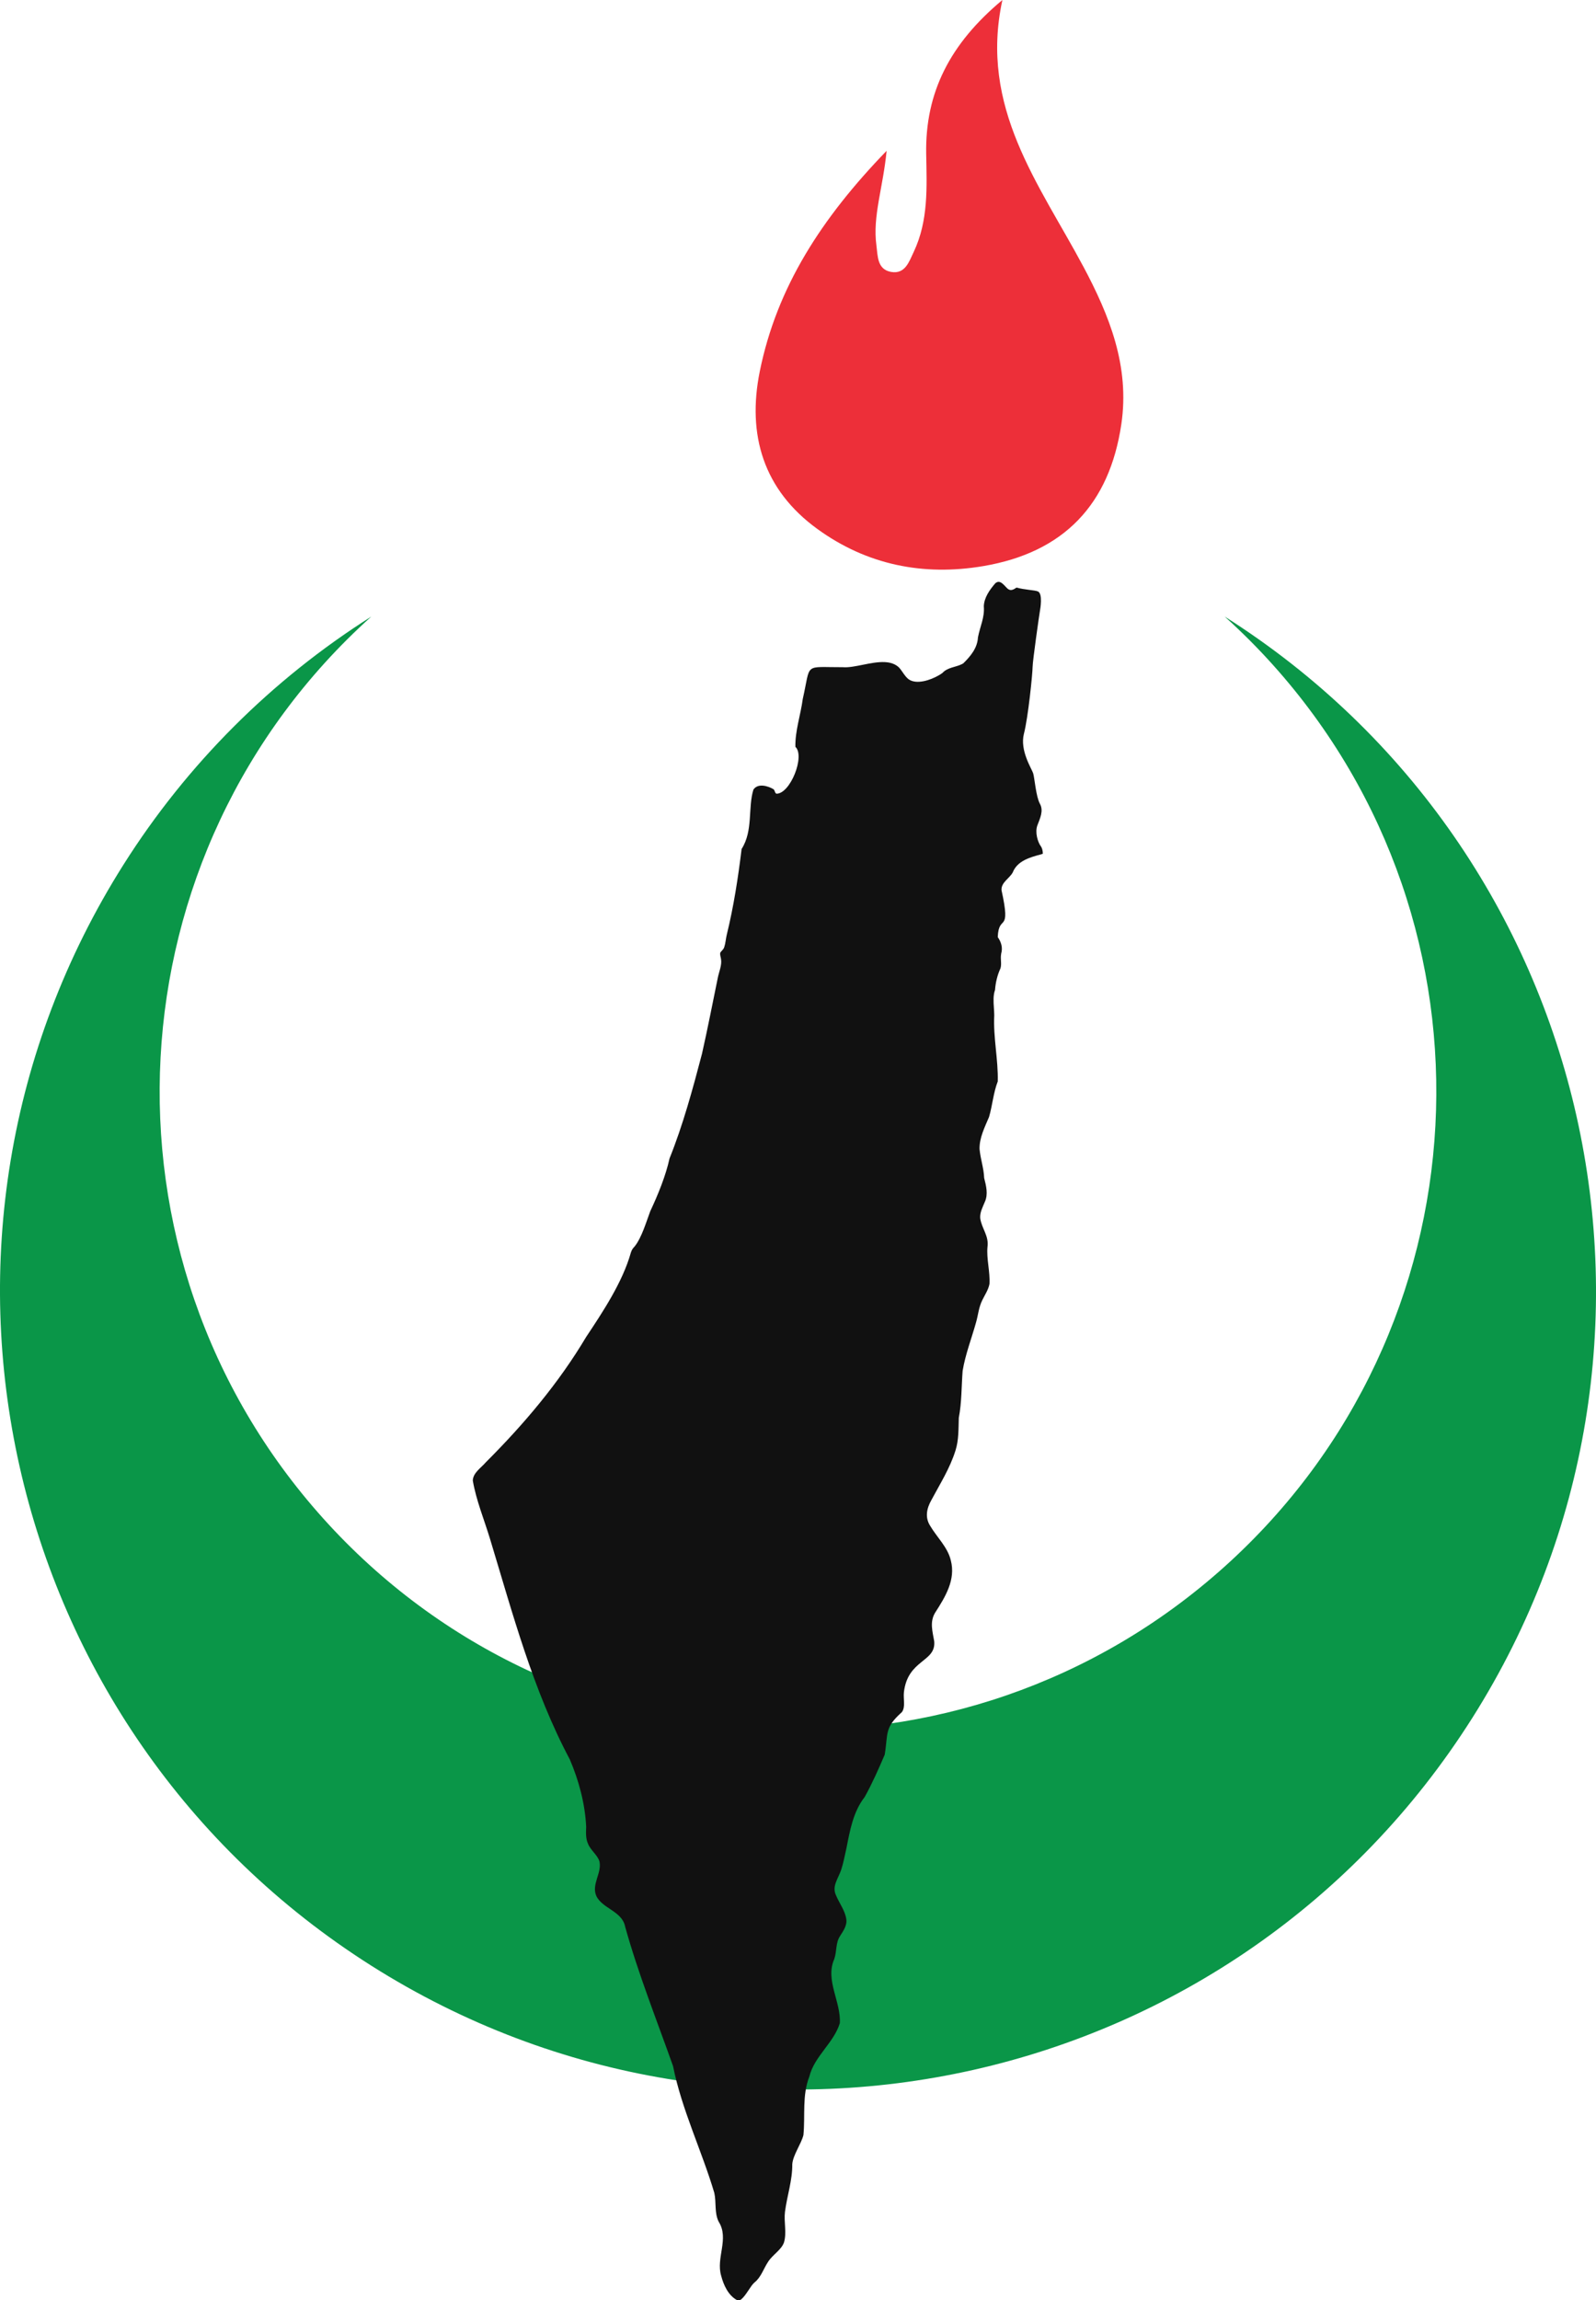
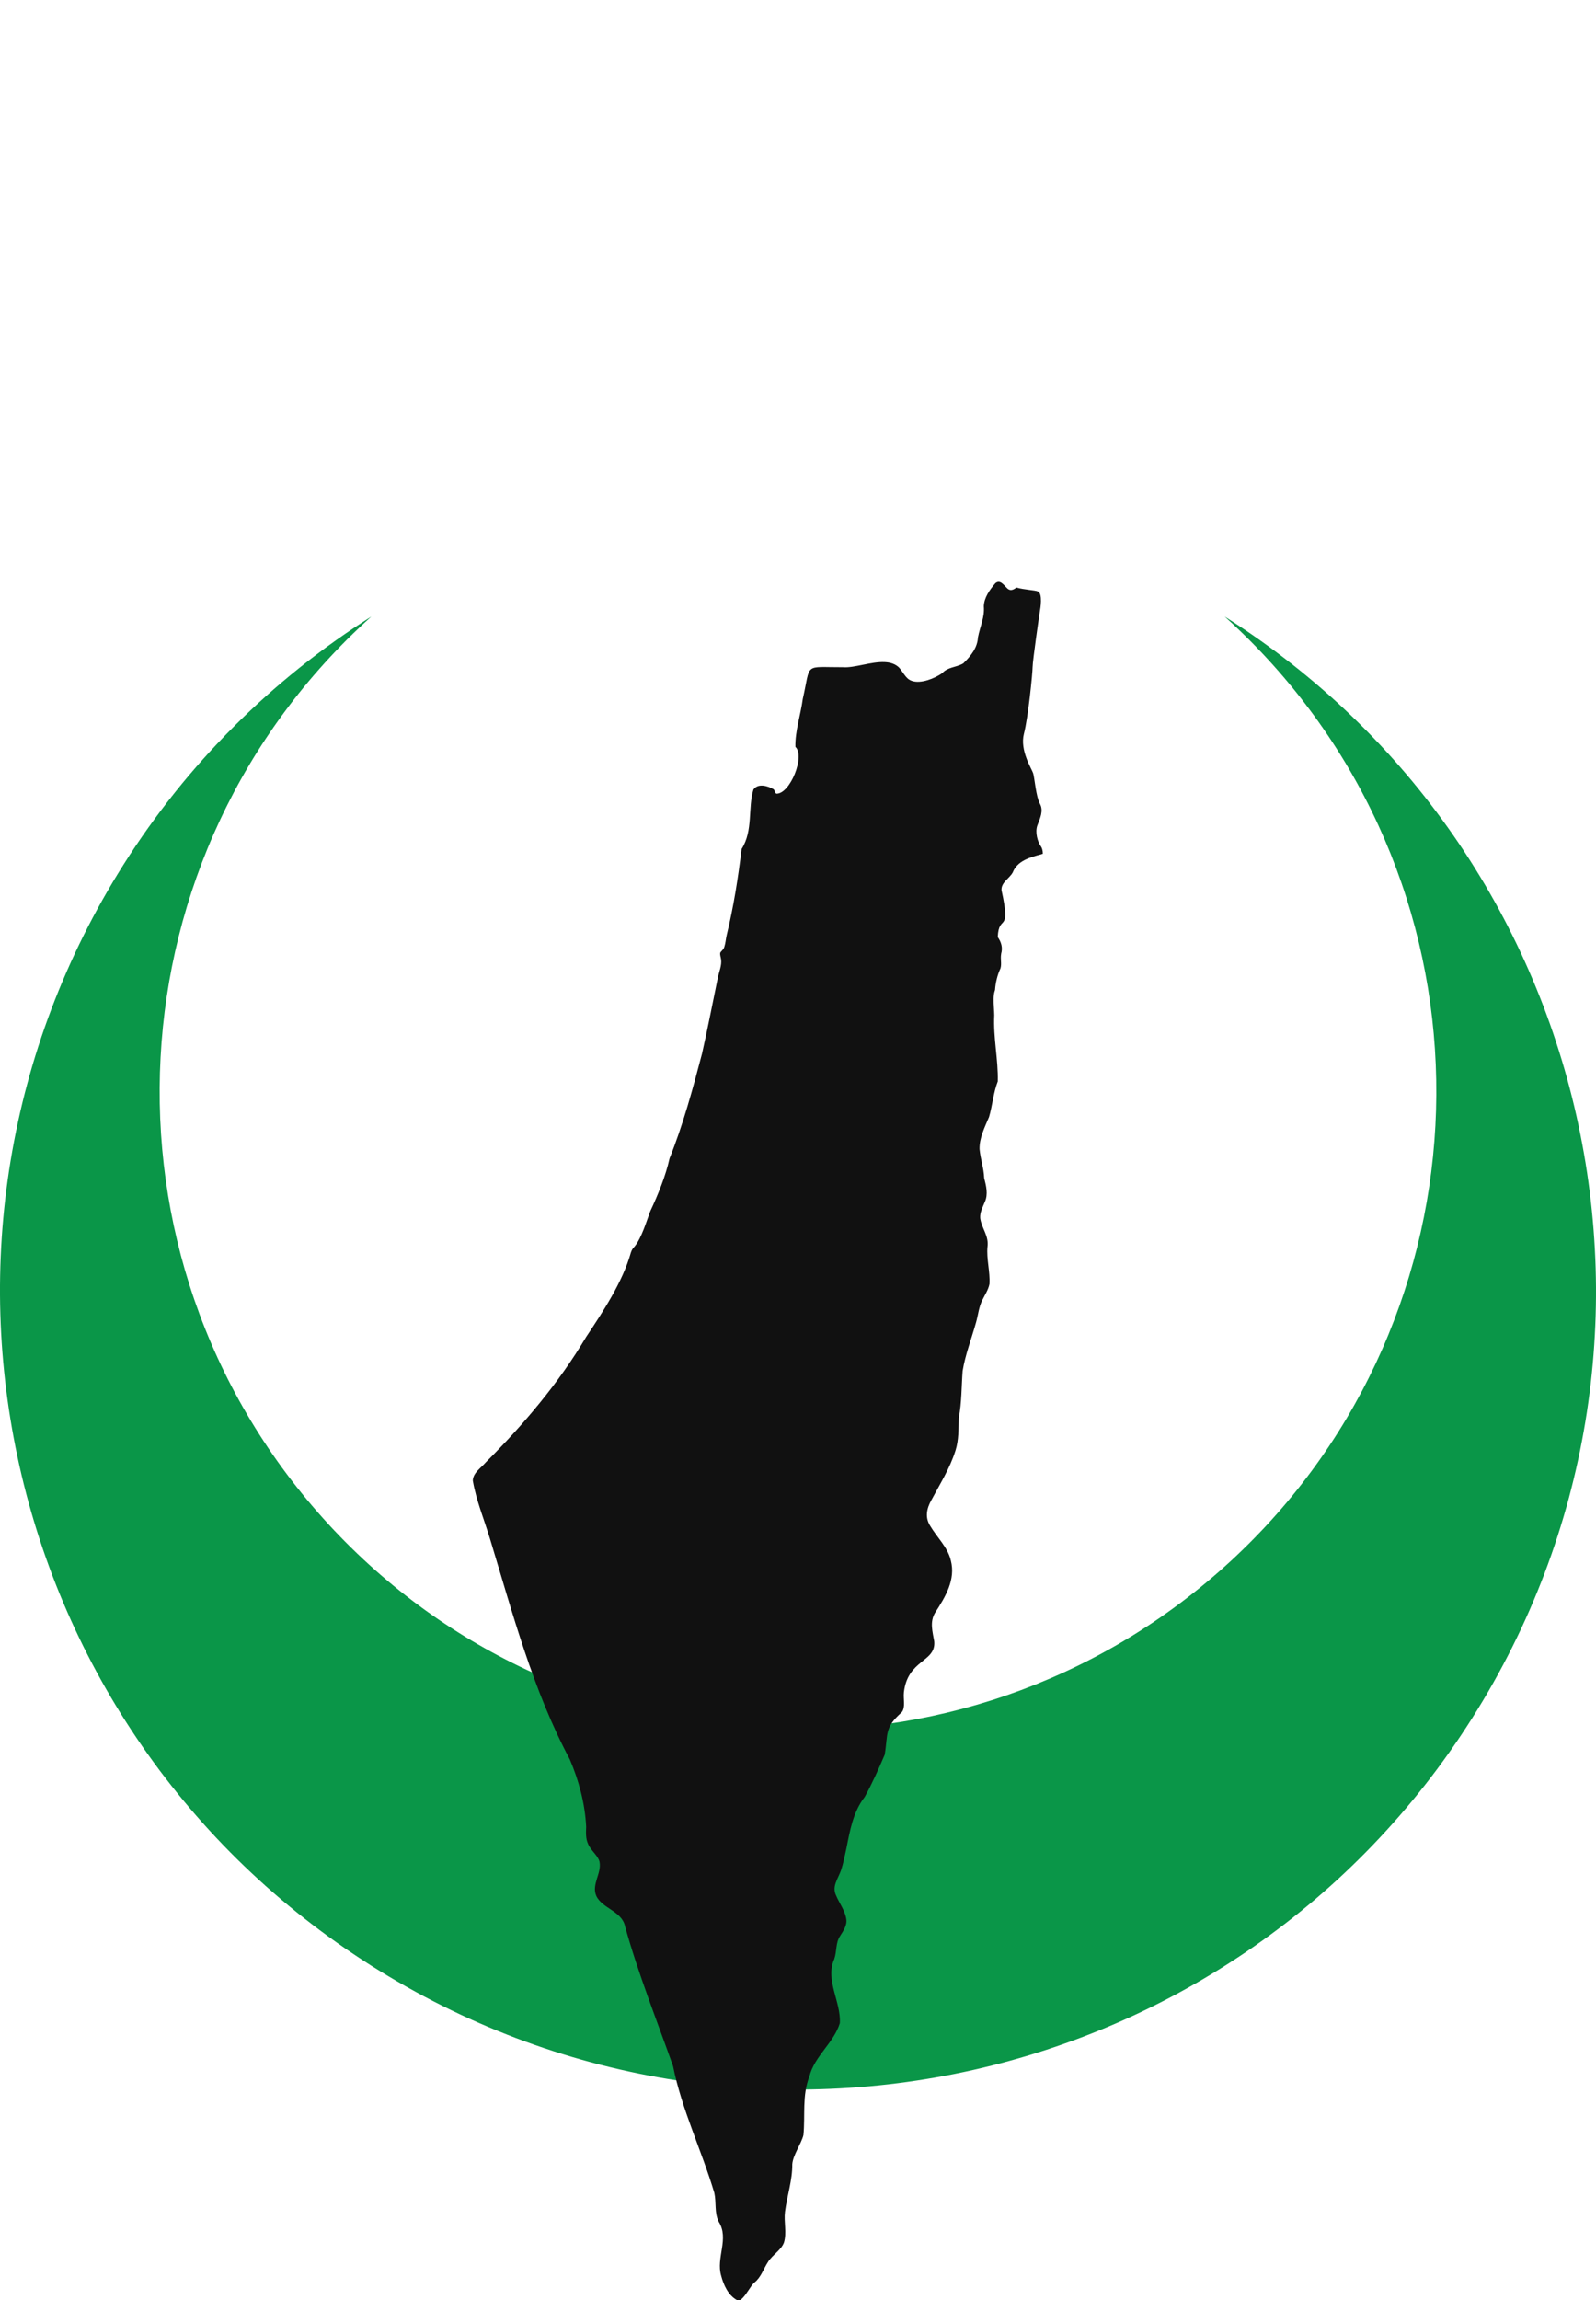
<svg xmlns="http://www.w3.org/2000/svg" id="Layer_1" data-name="Layer 1" viewBox="0 0 556.61 801.82">
  <defs>
    <style>
      .cls-1 {
        fill: #111;
      }

      .cls-1, .cls-2, .cls-3 {
        stroke-width: 0px;
      }

      .cls-2 {
        fill: #ed2f39;
        fill-rule: evenodd;
      }

      .cls-3 {
        fill: #0a9648;
      }
    </style>
  </defs>
  <path class="cls-3" d="M427.11,214.92c129.87,82.18,168.52,254.08,86.34,383.95-82.18,129.87-254.08,168.52-383.95,86.34C-.36,603.02-39.02,431.13,43.16,301.26c22.03-34.82,51.52-64.31,86.34-86.34-91.45,82.18-98.96,222.93-16.78,314.38,82.18,91.45,222.93,98.96,314.38,16.78,91.45-82.18,98.96-222.93,16.78-314.38-5.29-5.89-10.89-11.49-16.78-16.78Z" />
  <g>
    <path class="cls-1" d="M363.65,297.61c-.17.06-.33.12-.5.18-3.97,1.06-8.38,2.28-9.96,6.34-1.17,2.12-4.05,3.44-3.91,6.15,3.45,15.69-.98,7.99-1.31,16.38,1.2,1.71,1.8,3.66,1.2,5.74-.36,2.04.25,3.42-.25,5.15-1.09,2.33-1.71,4.95-1.9,7.53-.67,1.84-.55,4.03-.4,6.17.06.91.12,1.8.13,2.67-.39,7.8,1.41,15.37,1.22,23.05-1.53,3.93-1.87,8.43-3.04,12.39-1.5,3.59-3.39,7.21-3.31,11.2.37,3.73,1.47,6.54,1.61,10.08.69,2.7,1.47,5.68.21,8.38-.74,1.82-1.73,3.56-1.59,5.6.48,3.58,3.08,6.13,2.54,10.03-.4,4.1.95,8.7.69,12.93-.38,2.02-1.69,3.95-2.49,5.61-1.28,2.55-1.42,5.15-2.23,7.92-1.55,5.54-3.71,11.07-4.64,16.77-.41,5.3-.3,11.04-1.34,16.36-.12,3.78.02,7.76-1.16,11.42-1.94,6.17-5.26,11.37-8.42,17.29-1.63,2.87-2.24,5.99-.45,8.85,2.38,4.07,6.19,7.52,7.26,12.18,1.73,6.65-1.88,12.61-5.46,18.14-1.98,3.23-.92,6.59-.34,10.02.67,7.33-9.22,6.2-10.57,17.76-.25,2.41.61,5.1-.7,6.91-6.16,5.52-4.77,7.3-5.99,14.83-2.02,4.75-4.42,10.16-6.98,14.75-4.06,5.2-5.15,11.71-6.4,18-.57,2.45-1.01,4.95-1.8,7.38-1.09,3.2-3.32,5.72-1.8,8.93,1.14,2.71,3.18,5.38,3.57,8.25.37,2.28-1.12,4.22-2.25,6.05-1.51,2.38-.99,5.21-1.95,7.92-3.23,7.34,2.41,14.88,1.95,22.33-2.06,6.82-8.87,11.51-10.61,18.55-2.6,6.63-1.42,13.64-2.08,20.45-.79,3.14-3.6,6.84-3.89,10.11.08,5.59-1.83,11.09-2.54,16.6-.45,3.53.67,7.28-.35,10.71-.92,2.63-3.98,4.29-5.54,6.76-1.61,2.41-2.45,5.4-4.78,7.23-1.39,1.19-2.79,4.36-4.64,5.9-.46.3-.97.37-1.51.18-2.96-1.64-4.59-5.19-5.43-8.41-1.91-6.28,2.9-12.98-.9-18.92-1.52-3.12-.76-6.67-1.5-10-4.38-14.76-11.35-28.97-14.39-44.19-5.73-16.18-12.12-32.14-16.72-48.65-1.04-5.41-8.08-6.28-10.08-10.77-1.67-3.95,1.97-7.87,1.15-11.85-.54-2.16-3.06-3.92-3.98-6.18-.87-1.86-.75-3.95-.67-5.97-.38-8.01-2.55-16.15-5.72-23.52-12.87-24.2-19.91-50.83-27.84-76.94-2.02-6.66-4.82-13.41-5.98-20.25.12-2.78,2.92-4.42,4.59-6.41,13.26-13.24,25.42-27.63,34.93-43.62,5.84-8.77,12.75-19.2,15.6-29.4.33-1.07.76-1.57,1.32-2.16,2.48-3.1,4.06-8.6,5.45-12.29,2.67-5.66,5.42-12.41,6.72-18.39,4.69-11.65,8.1-24.21,11.32-36.49,1.99-8.82,3.76-17.93,5.54-26.61.39-1.91,1.44-4.31,1.11-6.32-.08-.75-.42-1.48-.29-2.21.1-.51,1.22-1.15,1.45-2.2.4-1.18.51-2.86.83-4.14,2.41-9.83,3.95-19.85,5.18-29.91,4.08-6.37,2.15-14.42,4.12-20.7,1.58-2.33,5.02-1.27,6.92-.18.62.37.45,1.31,1.1,1.61,4.83.09,10.07-13.14,6.62-16.33-.15-5.49,1.86-11.27,2.56-16.66,2.93-12.87.09-11.05,14.03-11.1,3.93.32,9.86-2.02,14.6-1.78,1.91.1,3.62.61,4.94,1.88,1.18,1.28,1.96,3.04,3.38,4.12,2.68,1.88,7.45.38,10.5-1.4.47-.26.89-.54,1.26-.81,1.79-1.97,4.58-1.98,6.75-3.06.19-.1.38-.2.56-.32,2.49-2.46,4.89-5.3,5.08-9.01.74-3.87,2.38-6.95,2.05-10.85.1-3.04,2.06-5.78,4-8.02,1.72-1.53,3.11.84,4.31,1.89,1.02.84,1.96.39,3.08-.39,3.09.81,6.19.85,7.41,1.31,1.86.68.89,6.18.76,6.87-.14.69-2.55,17.46-2.55,19.53s-1.51,17.4-3.02,23.23c-1.51,5.85,2.75,12.24,3.23,13.82.48,1.58.97,8.11,2.34,10.59,1.38,2.47,0,5.16-.89,7.56-.89,2.41.14,5.85,1.24,7.29.39.51.68,1.53.67,2.61Z" />
-     <path class="cls-2" d="M377.72,92.75c-15.24-28.57-36.3-55.28-28.13-92.75-18.2,15.15-26.98,32.18-26.58,53.7.22,11.56.81,23.21-4.34,34.1-1.64,3.45-2.99,7.83-7.88,6.99-4.9-.85-4.65-5.56-5.14-9.26-1.37-10.22,2.31-20,3.56-32.96-22.66,23.41-38.29,47.52-44.24,76.91-4.47,22.12,1.29,41.26,20.06,54.89,17.28,12.56,36.98,16.51,57.92,12.96,28.06-4.76,43.97-21.46,48.12-49.45,2.98-20.2-4.12-37.85-13.34-55.13Z" />
  </g>
</svg>